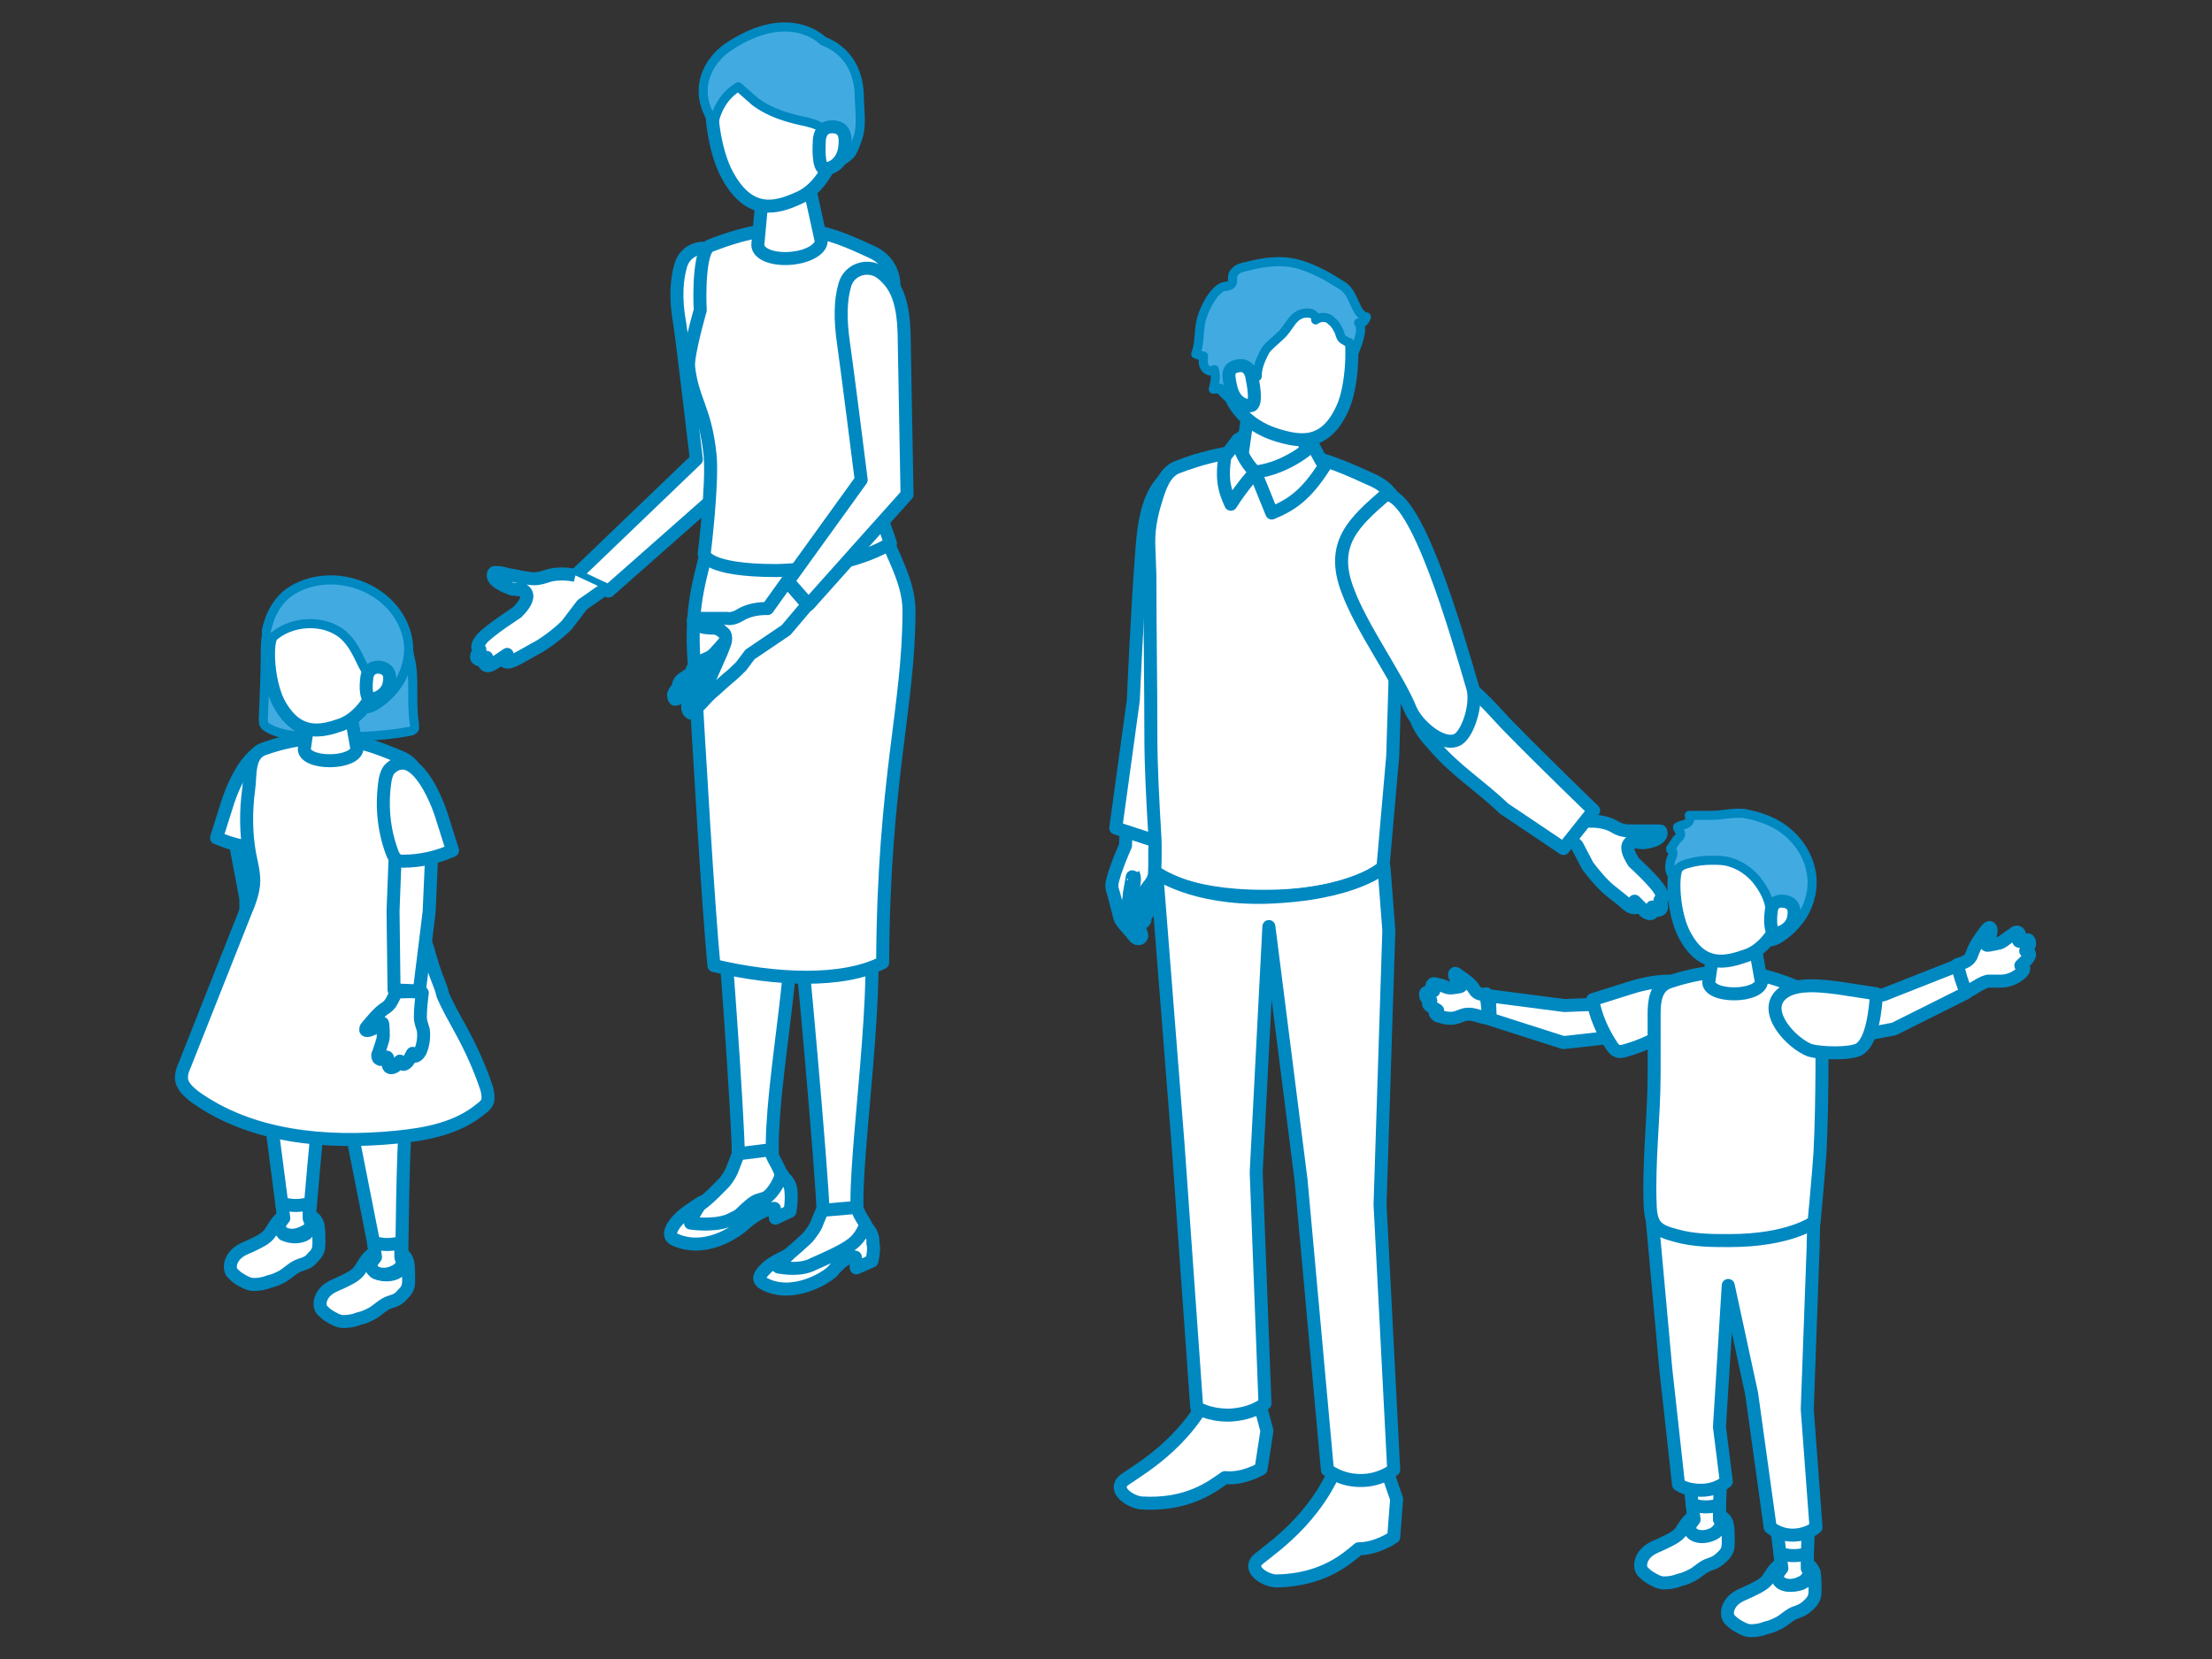
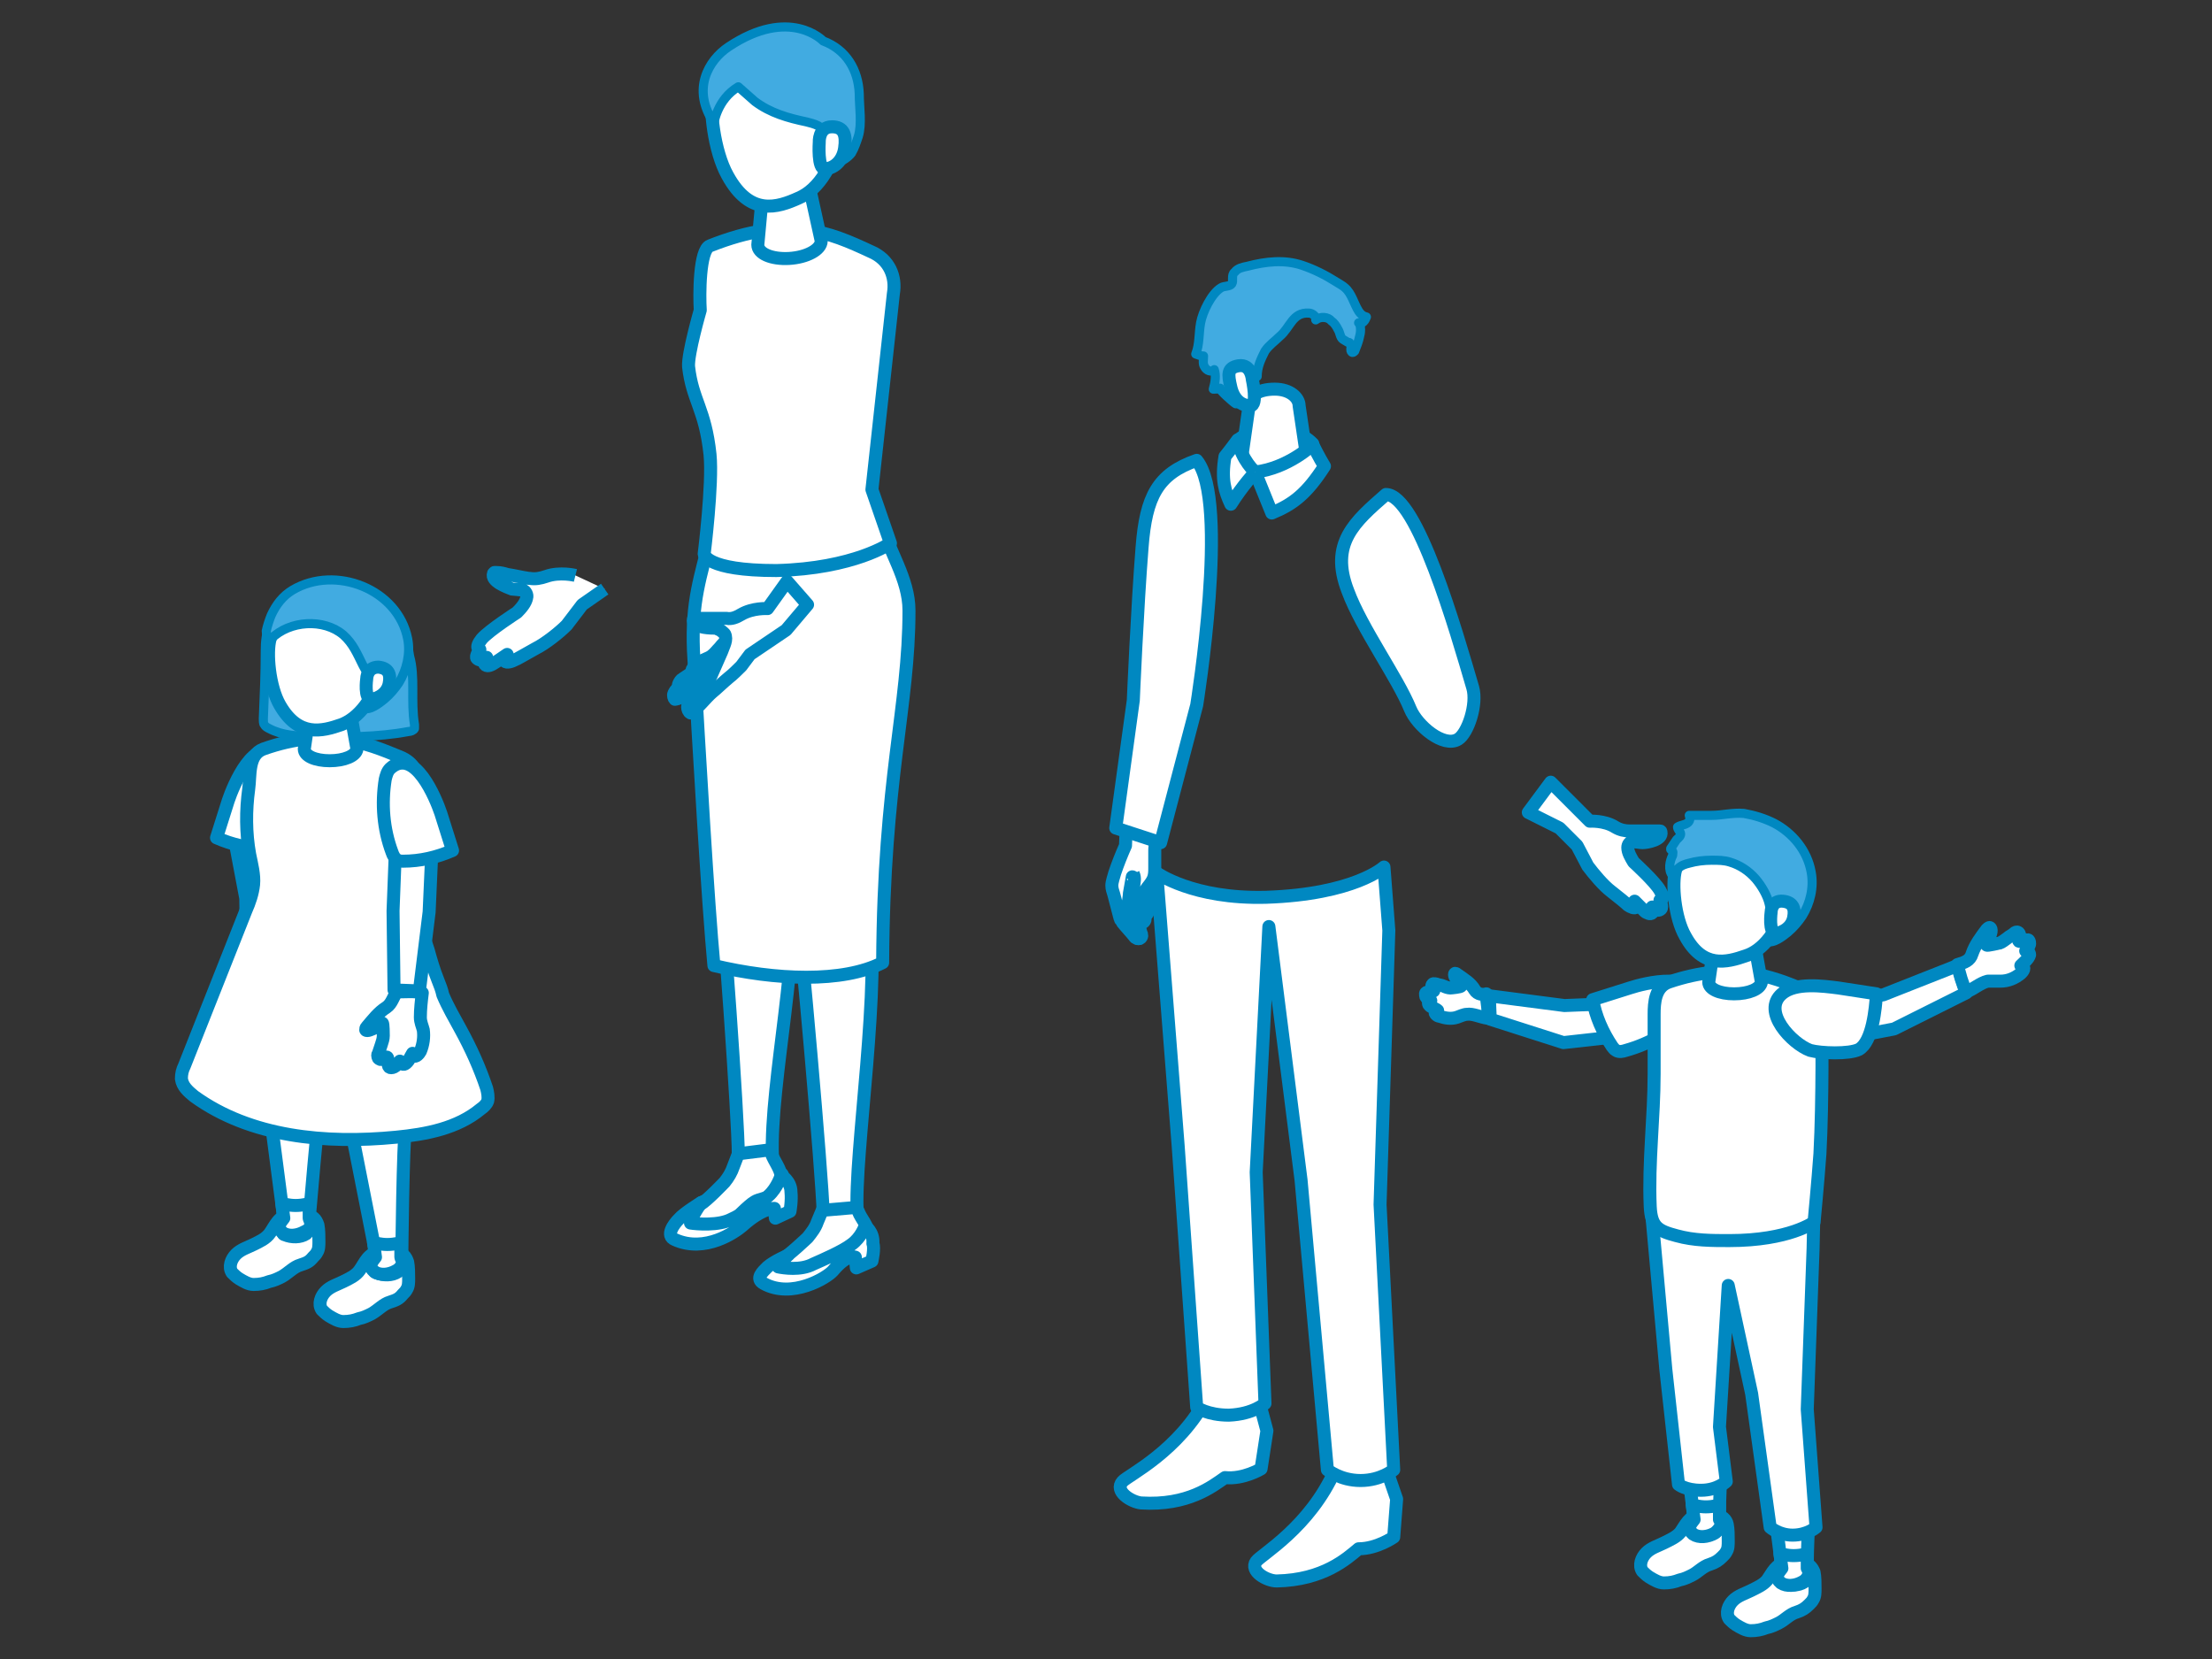
<svg xmlns="http://www.w3.org/2000/svg" version="1.1" id="レイヤー_1" x="0px" y="0px" viewBox="0 0 226.8 170.1" style="enable-background:new 0 0 226.8 170.1;" xml:space="preserve">
  <rect x="0" y="0" width="226.8" height="170.1" fill="#333333" stroke="none" />
  <style type="text/css">
	.st0{fill:#FFFFFF;stroke:#0088C1;stroke-width:1.333;stroke-linejoin:round;stroke-miterlimit:10;}
	.st1{fill:#41ABE1;stroke:#0088C1;stroke-width:0.933;stroke-linecap:round;stroke-linejoin:round;stroke-miterlimit:10;}
</style>
  <g>
    <g>
      <g>
        <g>
-           <path class="st0" d="M69.8,27.2c0.5-1.7,2.5-2.3,3.9-1.2c1.3,1.1,2.1,2.7,2.2,6.1L76,48.6l-13.6,12L59,59l12.4-11.9      c0,0-1.4-11.9-1.7-13.9C69.2,30.5,69.4,28.6,69.8,27.2z" />
          <path class="st0" d="M59,59c0,0-1.6-0.4-3,0.1c-0.6,0.2-1.1,0.3-1.7,0.2c0,0,0,0-0.1,0c-0.7-0.1-1.5-0.3-2.2-0.4      c-0.3-0.1-0.7-0.2-1.1-0.2c-0.1,0-0.1,0-0.2,0c0,0-0.1,0.1-0.1,0.1c-0.3,0.8,1.4,1.4,1.9,1.6c0.2,0,0.9,0.1,1.1,0.1      c0.3,0.1,0.5,0.5,0.4,0.8c-0.1,0.5-0.5,1-1,1.5c0,0-2.8,1.8-3.6,2.7c-0.8,1-0.2,1.1-0.2,1.1s-0.5,0.7-0.3,0.9      c0.2,0.2,0.5,0.3,1-0.1c0,0-0.3,0.4-0.2,0.7c0.2,0.3,0.6,0.1,0.8,0c0.2-0.1,1.5-1,1.5-1s-0.4,0.4-0.3,0.6c0.1,0.3,0.6,0.2,1,0      c0.3-0.1,1.1-0.6,2.2-1.2c1-0.5,2.4-1.6,3.2-2.4l1.6-2.1l2.3-1.6" />
        </g>
        <path class="st0" d="M78.9,122.5c0.9-0.8,1.3-2.1,1.3-2.1s-0.6-0.3-1.4,0.2c-2,1.5-3.2,1.9-3.7,2c-2.5,0.3-3.2,0.7-3.2,0.7     s-1.1,1.6-1.1,2.1c0.6,0.1,2.9,0.3,4.2-0.4C76,124.5,78,123.3,78.9,122.5z" />
        <path class="st0" d="M79.1,63.4c0,0,2.2,26.7,2.6,29.6c0.4,2.8,2.6,27.4,2.7,31.4c1.1,0.5,2.5,0.7,3.5,0.1     c-0.4-6.1,2.6-24,1.1-32c0.4-6.7,3.4-29.7,3.4-29.7l-4.8-2.7L79.1,63.4z" />
        <path class="st0" d="M72.1,61.4c0,0,1.3,25.8,1.6,28.4c0.4,2.5,2,25,2,28.6c0.9,0.7,2.5,0.9,3.5,0.2c-0.3-7.6,3.1-21.9,1.8-29.1     c0.2-2.1,1.4-13.2,1.3-17.4c0-4.9-3.1-8.7-3.1-8.7l-3.6-3.4L72.1,61.4z" />
        <path class="st0" d="M72.9,54.8c2.9,0.5,9.1,1.6,17.3-1.6c0.9,3.3,3,6.1,3,9.4c0,9.9-2.6,17.2-2.7,36.1c-4.1,2.1-11,1.8-17.3,0.3     c-0.6-6.3-1.5-21.7-2.1-32.3C70.9,61.6,71.8,59.3,72.9,54.8z" />
        <path class="st0" d="M78.9,117.9l0.2,0.4c0.3,0.8,0.9,1.5,1,2.3c0.1,1-0.3,1.7-1.1,2.1c0,0-1.3,0.3-1.6,0.5c-0.7,0.4-2.2,2-2.2,2     c-0.7,0.8-2.2,1.3-3.3,1.2c-1-0.1-1.1-0.2-1.6-0.8c-0.6-0.8,0.8-1.6,1.5-2.1c0.7-0.4,2.5-2.3,2.5-2.3c0.4-0.5,0.7-1,0.9-1.6     l0.5-1.3L78.9,117.9z" />
        <path class="st0" d="M87.8,123.8l0.2,0.4c0.3,0.8,1,1.4,1,2.3c0.1,1-0.2,1.9-1.1,2.1c-0.4,0.1-1.2,0-1.6,0.1     c-0.8,0.3-2.6,2.2-2.6,2.2c-0.8,0.7-2.1,1.2-3.2,1.1c-1-0.1-1.4-0.2-1.9-0.9c-0.6-0.8,0.9-1.6,1.6-2c0.7-0.4,2.6-2.2,2.6-2.2     c0.4-0.5,0.8-1,1-1.6l0.5-1.2L87.8,123.8z" />
        <path class="st0" d="M91.3,55.7l-1.9-5.5l2.2-20.1c0.3-1.7-0.4-3.5-2.3-4.3c-4.3-2-8.4-3.8-16.5-0.6c-1.1,0.4-1.1,5.1-1,6.6     c0,0-1.3,4.5-1.2,5.8c0.4,3.5,1.7,4.3,2.2,9c0.3,3-0.6,10.2-0.6,10.2s0.1,1.7,7.4,1.7C87.6,58.3,91.3,55.7,91.3,55.7z" />
        <path class="st0" d="M71.9,123.3c0,0-1.1,1.6-1.1,2.1c0.6,0.1,2.9,0.3,4.2-0.4c0.9-0.4,2.9-1.6,3.8-2.4c0.9-0.8,1.3-2.1,1.3-2.1     s1,0.6,1,1.7c0.1,0.9-0.1,2-0.1,2l-1.5,0.7l-0.1-1c0,0-1.2-0.1-3.3,1.8c-0.7,0.6-3.8,2.8-6.9,1.4c-1-0.4-0.1-1.6,0.4-2.1     C70.1,124.4,71.9,123.3,71.9,123.3z" />
        <path class="st0" d="M80.8,128.7c0,0-1,0.9-1,1.2c0.5,0.1,2.3,0.4,3.6-0.3c0.9-0.4,3-1.3,3.9-2c1-0.7,1.4-1.9,1.4-1.9     s0.9,0.6,0.8,1.8c0.2,0.5-0.1,1.8-0.1,1.8l-1.6,0.7l-0.1-1.1c0,0-0.8-0.4-2.3,1.4c-0.6,0.7-4.2,2.9-7.1,1.3     c-0.9-0.5-0.1-1.2,0.4-1.7C79.4,129.3,80.8,128.7,80.8,128.7z" />
        <path class="st0" d="M80.6,18.2c1.6-0.1,2.4,0.7,2.5,1.5l1.1,5c0,0.9-1.5,1.7-3.3,1.8c-1.8,0.1-3.2-0.5-3.2-1.4l0.5-5.4     C78.2,18.9,79,18.3,80.6,18.2z" />
        <path class="st0" d="M79.5,4.7c4.7-0.6,6.4,2.8,7,7.1c-0.7,5.2-2.7,7.7-4.6,8.5c-2.2,1-5,1.9-7.3-2.3c-1.4-2.5-1.9-7-1.5-8.8     C73.4,7.6,74.8,5.2,79.5,4.7z" />
        <path class="st1" d="M75.7,8.9c0,0,1.6,1.4,1.7,1.5c1.6,1.2,3.4,1.7,5.3,2.1c0.4,0.1,0.8,0.2,1.2,0.4c0.3,0.2,0.5,0.4,0.7,0.6     c0.8,0.9,1.2,1.9,1.3,3.1c0.4,0,1.1-0.5,1.4-0.9c0.3-0.5,0.5-1.1,0.7-1.7c0.4-1.3,0.1-3,0.1-4.4c-0.1-2.4-1.3-4.5-3.7-5.4     c0,0-3.4-3.6-9.7,0.6c-2.1,1.4-3.8,4.4-1.5,7.8C73.2,12.7,73.5,10.2,75.7,8.9z" />
        <path class="st0" d="M84,14.6c0,0-0.1-1.6,1.3-1.6c1.2,0,1.5,0.8,1.3,2.2c-0.2,1.4-1.2,2.1-2,2.1C83.8,17.4,84,14.6,84,14.6z" />
        <g>
-           <path class="st0" d="M86.6,29.3c0.4-1.7,2.5-2.4,3.9-1.2c1.3,1.1,2.1,2.6,2.2,6.1L93,50.7L82.9,62l-2.1-2.4l7.5-10.4      c0,0-1.5-11.9-1.8-13.9C86.1,32.6,86.2,30.7,86.6,29.3z" />
          <g>
            <path class="st0" d="M74,67c-0.5,0.5-0.5,0.6-1,1.1c-0.4,0.5-0.7,0.9-1.2,1.2c-0.5,0.3-1,0.5-1.4,0.7c-0.3,0.2-0.6,0.4-0.9,0.6       c-0.2,0.1-0.3,0.3-0.4,0.5c-0.1,0.2,0,0.5,0.1,0.6c0.8-0.1,2-1,2.7-1.3c1.7-0.7,1.6-0.6,2.5-1.1" />
            <path class="st0" d="M74.5,66c-0.5,0.5-0.5,0.6-1,1.1c-0.4,0.5-0.7,0.9-1.2,1.2c-0.5,0.3-1,0.5-1.4,0.7       c-0.3,0.2-0.6,0.4-0.9,0.6c-0.2,0.1-0.3,0.3-0.4,0.5c-0.1,0.2,0,0.5,0.1,0.6c0.8-0.1,2-1,2.7-1.3c1.7-0.7,1.6-0.6,2.5-1.1" />
            <path class="st0" d="M74.5,65.6c-0.3,0.4-0.4,0.4-0.7,0.8c-0.3,0.3-0.5,0.6-0.9,0.9c-0.3,0.2-0.7,0.3-1,0.5       c-0.2,0.1-0.4,0.3-0.6,0.4c-0.1,0.1-0.2,0.2-0.3,0.4c-0.1,0.1,0,0.3,0.1,0.4c0.5-0.1,1.4-0.7,1.9-0.9c1.2-0.5,1.2-0.4,1.8-0.8" />
            <path class="st0" d="M78.7,62.4c0,0-1.5-0.1-2.7,0.6c-0.5,0.3-1,0.5-1.5,0.4c0,0,0,0-0.1,0c-0.7,0-1.4,0-2.1,0       c-0.3,0-0.7,0-1,0c0,0-0.1,0-0.1,0c0,0,0,0.1-0.1,0.1c-0.2,0.8,1.5,0.9,2,0.9c0.2,0,0.4,0,0.5,0.1c0.3,0.1,0.5,0.3,0.7,0.5       c0.3,0.6-0.1,1.2-0.3,1.8c-0.4,0.9-0.3,0.7-1.1,2.5c-0.1,0.2-0.2,0.3-0.3,0.5c-0.4,0.4-0.8,0.8-1.2,1.2       c-0.3,0.3-0.5,0.6-0.7,0.9c-0.1,0.2-0.2,0.4-0.2,0.6c0,0.2,0.1,0.5,0.3,0.6c0.7-0.4,1.6-1.6,2.2-2.1c0.6-0.5,1.1-1,1.7-1.5       c0.4-0.3,1-0.9,1.3-1.2c0.3-0.4,0.6-0.8,0.9-1.2l3.7-2.5l2.2-2.6l-2.1-2.4L78.7,62.4z" />
          </g>
        </g>
      </g>
      <g>
        <polygon class="st0" points="23.8,84.7 25.2,92.1 25.3,99.9 27.8,99.4 29,91.6 26.9,83.6    " />
        <path class="st0" d="M25,101.4c-0.6,0.5-1,1.3-1.3,2c0,0.1-0.1,0.2,0,0.2c0.2,0.2,0.6-0.2,0.7-0.3c0.1-0.1,0.1-0.2,0.2-0.3     c0.1-0.1,0.2-0.2,0.4-0.3c0.1,0,0.3,0.9,0.3,1c0,0.3,0,0.5-0.1,0.7c0,0.2-0.1,0.5-0.1,0.7c0,0.1,0,0.3,0.1,0.4     c0.1,0.1,0.2,0.1,0.3,0c0.1,0,0.2-0.3,0.4-0.3c0.1,0,0.1,0.4,0.1,0.5c0,0.1,0,0.2,0.1,0.3c0.1,0.1,0.3,0,0.4-0.1     c0.2-0.2,0.3-0.3,0.3-0.6c0,0.2,0.3,0.2,0.4,0.1c0.3-0.2,0.3-0.7,0.5-1c0,0.1,0.1,0.1,0.1,0.2c0.2,0.2,0.4-0.3,0.5-0.4     c0.1-0.6,0.1-1.3-0.2-1.8c-0.1-0.3-0.4-0.6-0.4-1c-0.2-0.6,0-1.5,0.1-2.2c-0.7,0-1.7,0.3-2.4,0.5C25.4,100.5,25.5,101,25,101.4z" />
        <path class="st1" d="M42.5,74.3c0,0.1,0,0.3,0,0.4c-0.1,0.2-0.4,0.3-0.6,0.3c-3.2,0.6-6.6,0.6-9.9,0.5c-1.5,0-3.1-0.1-4.4-0.8     c-0.2-0.1-0.4-0.2-0.5-0.4C27,74.2,27,73.9,27,73.7c0.1-2.3,0.2-4.7,0.2-7c0-0.9,0.1-1.8,0.4-2.5c0.4-0.8,1.1-1.4,1.9-1.9     c2.4-1.4,5.6-1.6,8.1-0.3c2,1,3.8,0.9,4.4,5.3C42.6,69.4,42.1,71.9,42.5,74.3z" />
        <path class="st0" d="M32.6,125.6c0.1,0.5,0.1,1.2,0.1,1.7c0,0.4,0,0.8-0.2,1.1c-0.1,0.2-0.2,0.3-0.4,0.5     c-0.4,0.5-0.7,0.6-1.3,0.8c-0.7,0.2-1.2,0.8-1.9,1.2c-0.4,0.2-0.8,0.4-1.3,0.5c-0.5,0.2-1,0.3-1.6,0.3c-0.5,0-1-0.3-1.5-0.6     c-0.3-0.2-0.5-0.4-0.7-0.6c-0.4-0.6-0.1-1.4,0.4-1.9c0.5-0.5,1.2-0.7,1.8-1c0.6-0.3,1.3-0.6,1.7-1.2c0.5-0.7,0.9-1.8,2-1.8     c0.6,0,1.1,0,1.5,0C32.1,124.6,32.4,125,32.6,125.6z" />
        <path class="st0" d="M32.9,112.3c-0.3,2.1-1.2,12.7-1.2,12.7s-0.2,0.3-1.3,0.3c-1.1,0-1.3-0.3-1.3-0.3l-1.9-14.6     C27.3,110.3,31.5,111.7,32.9,112.3z" />
        <path class="st0" d="M31.8,125c0,0.1,0,0.1,0.1,0.3c0.2,0.4-0.2,0.9-0.5,1.2c-0.6,0.4-1.5,0.4-2.2,0.1c-0.1,0-0.2-0.1-0.2-0.2     c-0.5-0.5,0-0.9,0.3-1.3c0,0,0.1-0.1,0.1-0.1c0,0,0.1,0,0.2,0c0.6,0.1,1.3,0.1,1.9,0.1C31.6,125,31.8,124.9,31.8,125z" />
        <path class="st0" d="M31.8,125.2c0-0.1-0.1-0.2-0.1-0.3c0,0,0-0.6,0-1.5c0,0-0.6,0.2-1.4,0.2c-0.7,0-1.4-0.2-1.4-0.2l0.2,1.5     c-0.3,0.4-0.7,0.8-0.3,1.3c0.1,0.1,0.1,0.1,0.2,0.2c0.6,0.4,1.5,0.3,2.2-0.1C31.7,126.1,32,125.7,31.8,125.2z" />
        <path class="st0" d="M41.8,129.4c0.1,0.5,0.1,1.2,0.1,1.7c0,0.4,0,0.8-0.2,1.1c-0.1,0.2-0.2,0.3-0.4,0.5     c-0.4,0.5-0.7,0.6-1.3,0.8c-0.7,0.2-1.2,0.8-1.9,1.2c-0.4,0.2-0.8,0.4-1.3,0.5c-0.5,0.2-1,0.3-1.6,0.3c-0.5,0-1-0.3-1.5-0.6     c-0.3-0.2-0.5-0.4-0.7-0.6c-0.4-0.6-0.1-1.4,0.4-1.9c0.5-0.5,1.2-0.7,1.8-1c0.6-0.3,1.3-0.6,1.7-1.2c0.5-0.7,0.9-1.8,2-1.8     c0.6,0,1.1,0,1.5,0C41.3,128.4,41.6,128.8,41.8,129.4z" />
        <path class="st0" d="M41.6,115.2c-0.3,2.1-0.4,13.7-0.4,13.7s-0.2,0.3-1.3,0.3c-1.1,0-1.3-0.3-1.3-0.3l-3.1-15.7     C35.4,113.3,39.9,114.7,41.6,115.2z" />
        <path class="st0" d="M41.2,128.9c0,0.1,0,0.1,0.1,0.3c0.2,0.4-0.2,0.9-0.5,1.2c-0.6,0.4-1.5,0.4-2.2,0.1c-0.1,0-0.2-0.1-0.2-0.2     c-0.5-0.5,0-0.9,0.3-1.3c0,0,0.1-0.1,0.1-0.1c0,0,0.1,0,0.2,0c0.6,0.1,1.3,0.1,1.9,0.1C41,129,41.2,128.9,41.2,128.9z" />
        <path class="st0" d="M41.2,129.2c0-0.1-0.1-0.2-0.1-0.3c0,0,0-0.6,0-1.5c0,0-0.6,0.2-1.4,0.2c-0.7,0-1.4-0.2-1.4-0.2l0.2,1.5     c-0.3,0.4-0.7,0.8-0.3,1.3c0.1,0.1,0.1,0.1,0.2,0.2c0.6,0.4,1.5,0.3,2.2-0.1C41,130.1,41.4,129.6,41.2,129.2z" />
        <path class="st0" d="M23.4,82.1c-0.4,1.3-0.8,2.5-1.2,3.8c1.6,0.7,3.3,1.1,5.1,1.1c0.2,0,0.4,0,0.5-0.1c0.3-0.1,0.5-0.5,0.6-0.8     c0.9-2.4,1.1-5,0.7-7.5c-0.1-0.4-0.2-0.8-0.5-1.1C26.1,75.2,23.9,80.6,23.4,82.1z" />
        <path class="st0" d="M44.9,100.5c-0.4-1-0.7-2-1-3.1c-0.5-1.6-1.4-3.5-1.4-5.1c0-1.6,0.2-3.3,0.3-5c0-2-0.5-4.8,0-6.7     c0.2-1.2-0.3-2.4-1.8-3c-3.4-1.4-7.5-3.1-14-0.8c-1.6,0.6-1.3,2.7-1.5,4.1c-0.3,2.2-0.3,4.5,0.1,6.7c0.2,1,0.5,2.1,0.4,3.1     c-0.1,0.9-0.4,1.8-0.8,2.7c-2.1,5.3-4.2,10.6-6.3,15.9c-0.2,0.4-0.3,0.8-0.3,1.3c0.1,0.8,0.7,1.3,1.3,1.8     c5.8,4.2,13.5,4.9,20.7,4.2c3.1-0.3,6.3-0.9,8.7-2.9c0.3-0.2,0.6-0.5,0.7-0.8c0.1-0.4,0-0.9-0.1-1.3c-0.7-2.1-1.6-4.1-2.7-6.1     c-0.6-1.1-1.3-2.3-1.8-3.5C45.3,101.5,45.1,101,44.9,100.5z" />
        <path class="st0" d="M33.9,71.7c1.3,0,2,0.7,2,1.2l0.7,3.9c-0.1,0.7-1.3,1.2-2.8,1.2c-1.5,0-2.6-0.5-2.6-1.2l0.6-4.1     C31.9,72.2,32.6,71.7,33.9,71.7z" />
        <path class="st0" d="M33.5,62.2c4.1-0.3,5.5,2.4,5.8,5.7c-0.8,3.9-2.7,5.8-4.3,6.4c-2,0.7-4.4,1.3-6.3-2c-1.1-1.9-1.4-5.4-1-6.8     C28.1,64.2,29.4,62.4,33.5,62.2z" />
        <path class="st1" d="M27.8,65.5c1.9-1.9,5.4-2.1,7.4-0.4c1,0.9,1.4,1.9,2,3.1c0.4,0.8,1.2,1.8,1.1,2.8c0,0.3-0.2,0.6-0.4,0.8     c-0.2,0.2-0.6,0.4-0.6,0.8c0.6,0.3,1.6-0.5,2.1-0.9c0.6-0.5,1.1-1.1,1.5-1.7c0.8-1.3,1.2-3,0.9-4.5c-1-5.1-7.4-7.6-11.8-5     c-1,0.6-1.7,1.5-2.2,2.6c-0.2,0.5-0.4,1.1-0.5,1.6c0,0.3,0.2,1.2,0,1.4C27.5,65.8,27.6,65.6,27.8,65.5z" />
        <path class="st0" d="M37.6,69.6c0,0,0-1.2,1.2-1.2c1,0.1,1.3,0.7,1.1,1.7c-0.2,1-1.1,1.5-1.8,1.6C37.3,71.7,37.6,69.6,37.6,69.6z     " />
        <polygon class="st0" points="40.6,85.6 40.3,93.4 40.4,101.5 43,101.6 44,93.5 44.4,84.5    " />
        <path class="st0" d="M45.2,83.4c0.4,1.3,0.8,2.5,1.2,3.8c-1.6,0.7-3.3,1.1-5.1,1.1c-0.2,0-0.4,0-0.5-0.1     c-0.3-0.1-0.5-0.5-0.6-0.8c-0.9-2.4-1.1-5-0.7-7.5c0.1-0.4,0.2-0.8,0.5-1.1C42.5,76.5,44.7,81.9,45.2,83.4z" />
        <path class="st0" d="M39.6,103.3c-0.8,0.5-1.4,1.3-2,2c-0.1,0.1-0.1,0.2-0.1,0.3c0.1,0.2,0.7-0.1,0.9-0.2     c0.1-0.1,0.2-0.2,0.3-0.3c0.1-0.1,0.3-0.2,0.5-0.2c0.1,0,0.1,1.2,0.1,1.3c0,0.3-0.1,0.6-0.2,0.9c-0.1,0.3-0.2,0.6-0.3,0.9     c-0.1,0.1-0.1,0.3,0,0.5c0.1,0.1,0.3,0.2,0.4,0.1c0.1,0,0.4-0.3,0.5-0.2c0.1,0.1,0.1,0.5,0.1,0.6c0,0.1,0,0.3,0.1,0.4     c0.1,0.1,0.3,0.1,0.5,0c0.2-0.1,0.4-0.3,0.6-0.6c0,0.2,0.3,0.4,0.5,0.3c0.4-0.2,0.6-0.8,0.8-1.1c0,0.1,0.1,0.2,0.1,0.2     c0.2,0.3,0.6-0.2,0.7-0.4c0.3-0.7,0.4-1.5,0.3-2.2c-0.1-0.4-0.3-0.8-0.3-1.3c0-0.8,0.1-1.7,0.2-2.5c-0.9-0.2-1.6-0.1-2.6-0.1     C40.3,102.2,40.2,102.9,39.6,103.3z" />
      </g>
    </g>
    <g>
      <g>
        <polygon class="st0" points="185.4,103.2 193.1,102 200.7,99 201.6,101.8 194.2,105.5 185.3,107.2    " />
        <g>
          <polygon class="st0" points="167.9,102.8 160.4,103.1 152.7,102.1 152.8,104.5 160.3,106.9 168.4,106     " />
          <path class="st0" d="M151.2,101.5c-0.4-0.7-1.1-1.1-1.8-1.6c-0.1-0.1-0.2-0.1-0.2-0.1c-0.2,0.1,0.1,0.6,0.2,0.7      c0.1,0.1,0.2,0.1,0.2,0.2c0.1,0.1,0.2,0.3,0.2,0.4c0,0.1-1,0.2-1.1,0.2c-0.2,0-0.5-0.1-0.7-0.2c-0.2-0.1-0.5-0.1-0.7-0.2      c-0.1,0-0.3-0.1-0.4,0c-0.1,0.1-0.1,0.2-0.1,0.3c0,0.1,0.3,0.3,0.2,0.4c-0.1,0.1-0.4,0.1-0.5,0.1c-0.1,0-0.2,0-0.3,0.1      c-0.1,0.1,0,0.3,0,0.4c0.1,0.2,0.3,0.3,0.5,0.4c-0.2,0-0.3,0.2-0.2,0.4c0.2,0.3,0.7,0.4,0.9,0.6c-0.1,0-0.1,0.1-0.2,0.1      c-0.2,0.2,0.2,0.5,0.4,0.5c0.6,0.2,1.2,0.3,1.8,0.1c0.3-0.1,0.7-0.3,1-0.3c0.6-0.1,1.4,0.3,2.1,0.4c0.2-0.7-0.1-1.7-0.1-2.5      C152.1,102,151.5,102,151.2,101.5z" />
        </g>
        <path class="st0" d="M177.1,156.3c0.1,0.5,0.1,1.1,0.1,1.7c0,0.4,0,0.8-0.2,1.1c-0.1,0.2-0.2,0.3-0.4,0.5     c-0.4,0.4-0.7,0.6-1.3,0.8c-0.7,0.2-1.2,0.8-1.8,1.1c-0.4,0.2-0.8,0.4-1.3,0.5c-0.5,0.2-1,0.3-1.6,0.3c-0.5,0-1-0.3-1.5-0.6     c-0.3-0.2-0.5-0.4-0.7-0.6c-0.4-0.6-0.1-1.4,0.4-1.9c0.5-0.5,1.2-0.7,1.8-1c0.6-0.3,1.3-0.6,1.7-1.1c0.5-0.7,0.9-1.7,2-1.8     c0.6,0,1.1,0,1.5,0C176.6,155.4,177,155.8,177.1,156.3z" />
        <path class="st0" d="M176.5,150.6c-0.2,2.1-0.2,5.1-0.2,5.1s-0.2,0.3-1.3,0.3c-1.1,0-1.3-0.3-1.3-0.3l-0.9-7     C172.9,148.7,175.5,150.1,176.5,150.6z" />
        <path class="st0" d="M176.3,155.7c0,0.1,0,0.1,0.1,0.2c0.2,0.4-0.2,0.9-0.5,1.2c-0.6,0.4-1.5,0.4-2.2,0.1c-0.1,0-0.2-0.1-0.2-0.2     c-0.5-0.5,0-0.9,0.3-1.3c0,0,0.1-0.1,0.1-0.1c0,0,0.1,0,0.2,0c0.6,0.1,1.3,0.1,1.9,0.1C176.1,155.7,176.3,155.6,176.3,155.7z" />
        <path class="st0" d="M176.4,156c0-0.1,0-0.2-0.1-0.2c0,0,0-0.6,0-1.5c0,0-0.6,0.2-1.4,0.2c-0.7,0-1.4-0.2-1.4-0.2l0.2,1.5     c-0.3,0.4-0.7,0.8-0.3,1.3c0.1,0.1,0.1,0.1,0.2,0.2c0.6,0.4,1.5,0.3,2.2-0.1C176.2,156.9,176.6,156.4,176.4,156z" />
        <g>
          <path class="st0" d="M186,161.2c0.1,0.5,0.1,1.1,0.1,1.7c0,0.4,0,0.8-0.2,1.1c-0.1,0.2-0.2,0.3-0.4,0.5      c-0.4,0.4-0.7,0.6-1.3,0.8c-0.7,0.2-1.2,0.8-1.8,1.1c-0.4,0.2-0.8,0.4-1.3,0.5c-0.5,0.2-1,0.3-1.6,0.3c-0.5,0-1-0.3-1.5-0.6      c-0.3-0.2-0.5-0.4-0.7-0.6c-0.4-0.6-0.1-1.4,0.4-1.9c0.5-0.5,1.2-0.7,1.8-1c0.6-0.3,1.3-0.6,1.7-1.1c0.5-0.7,0.9-1.7,2-1.8      c0.6,0,1.1,0,1.5,0C185.5,160.3,185.8,160.7,186,161.2z" />
          <path class="st0" d="M185.5,155.7c-0.2,2.1-0.2,5.1-0.2,5.1s-0.2,0.3-1.3,0.3c-1.1,0-1.3-0.3-1.3-0.3l-0.9-7      C181.9,153.8,184.6,155.2,185.5,155.7z" />
          <path class="st0" d="M185.4,160.8c0,0.1,0,0.1,0.1,0.2c0.2,0.4-0.2,0.9-0.5,1.2c-0.6,0.4-1.5,0.4-2.2,0.1      c-0.1,0-0.2-0.1-0.2-0.2c-0.5-0.5,0-0.9,0.3-1.3c0,0,0.1-0.1,0.1-0.1c0,0,0.1,0,0.2,0c0.6,0.1,1.3,0.1,1.9,0.1      C185.2,160.8,185.4,160.7,185.4,160.8z" />
          <path class="st0" d="M185.4,161c0-0.1,0-0.2-0.1-0.2c0,0,0-0.6,0-1.5c0,0-0.6,0.2-1.4,0.2c-0.7,0-1.4-0.2-1.4-0.2l0.2,1.5      c-0.3,0.4-0.7,0.8-0.3,1.3c0.1,0.1,0.1,0.1,0.2,0.2c0.6,0.4,1.5,0.3,2.2-0.1C185.2,162,185.6,161.5,185.4,161z" />
        </g>
        <path class="st0" d="M167.1,101.3c-1.3,0.4-2.5,0.8-3.8,1.2c0.3,1.7,1,3.3,2,4.8c0.1,0.1,0.2,0.3,0.4,0.4c0.3,0.2,0.7,0.1,1,0     c2.5-0.7,4.7-2,6.5-3.8c0.3-0.3,0.6-0.6,0.6-1C174.2,99.4,168.6,100.8,167.1,101.3z" />
        <path class="st0" d="M185.3,144.5l0.6-16.5l0.1-4.5c0,0-2.6,1.9-8.9,2.1c-5.2,0.2-7.8-1.7-7.8-1.7l1.5,16.5l1.3,11.8     c0,0,0.7,0.6,2.3,0.6c1.7,0,2.6-0.9,2.6-0.9l-0.7-5.6l0.9-14.5l2.4,11.1l1.9,13.7c0,0,0.9,0.8,2.3,0.8c1.5,0,2.4-0.8,2.4-0.8     L185.3,144.5z" />
        <path class="st0" d="M186,125.3c0,0,0.4-4.2,0.6-7c0.3-5.5,0.2-13.8,0.2-13.8c0.2-1.2-0.3-2.4-1.8-3c-3.4-1.4-7.4-3-13.9-0.8     c-1.4,0.5-1.5,2.1-1.5,3.3c0,2,0,4.1,0,6.1c0,4.5-0.6,9-0.4,13.6c0.1,2.1,0.8,2.5,2.7,3c1.8,0.5,3.6,0.5,5.4,0.5     C183.5,127.2,186,125.3,186,125.3z" />
        <path class="st0" d="M177.9,95.6c1.3,0,2,0.7,2,1.2l0.7,3.9c-0.1,0.7-1.3,1.2-2.8,1.2c-1.5,0-2.6-0.5-2.6-1.2l0.6-4.1     C175.8,96.1,176.6,95.6,177.9,95.6z" />
        <path class="st0" d="M177.5,86.1c4.1-0.3,5.5,2.4,5.8,5.6c-0.8,3.9-2.7,5.8-4.3,6.3c-2,0.7-4.4,1.3-6.2-2c-1.1-1.9-1.4-5.4-1-6.8     C172.1,88.1,173.4,86.4,177.5,86.1z" />
        <path class="st1" d="M172,89.1C172,89.1,172,89.1,172,89.1c0.4-0.4,0.8-0.5,1.2-0.6c0.7-0.2,1.5-0.3,2.3-0.3c0.7,0,1.3,0,1.9,0.2     c1,0.3,1.9,0.9,2.6,1.7c0.6,0.7,1.2,1.7,1.4,2.6c0.1,0.7,0.9,1.4,0.8,2.2c0,0.3-0.2,0.6-0.4,0.8c-0.2,0.2-0.6,0.4-0.6,0.8     c0.6,0.3,1.6-0.5,2.1-0.9c0.6-0.5,1.1-1.1,1.5-1.7c0.8-1.3,1.2-2.9,0.9-4.5c-0.4-2.2-1.9-4-3.8-5c-1-0.5-2-0.8-3.1-1     c-1.2-0.1-2.2,0.2-3.3,0.2c-0.8,0-1.5,0-2.3,0c0.1,0.3,0.1,0.6-0.2,0.8c-0.3,0.2-0.7,0.2-1,0.4c0,0.2,0.2,0.4,0.3,0.6     c0.1,0.3-0.2,0.5-0.4,0.7c-0.2,0.3-0.4,0.6-0.6,0.9c0,0,0,0.1,0,0.1c0,0,0.1,0,0.1,0.1c0.2,0.1,0.1,0.3,0.1,0.5     c-0.3,0.6-0.5,1.5,0,2.1C171.7,89.6,171.8,89.3,172,89.1z" />
        <path class="st0" d="M181.6,93.5c0,0,0-1.2,1.2-1.1c1,0.1,1.3,0.7,1.1,1.7c-0.2,1-1.1,1.5-1.8,1.6     C181.3,95.7,181.6,93.5,181.6,93.5z" />
        <path class="st0" d="M188.5,101.3c1.3,0.2,2.6,0.4,3.9,0.6c-0.1,1.5-0.4,4.9-1.8,5.7c-1,0.5-3.9,0.4-5,0.1c-1.9-0.7-5-4-2.9-5.8     C184.1,100.7,186.9,101.1,188.5,101.3z" />
        <path class="st0" d="M202.2,97.8c0.3-0.9,0.9-1.7,1.5-2.5c0.1-0.1,0.2-0.2,0.3-0.2c0.3,0.1,0.1,0.7,0,0.9     c-0.1,0.1-0.2,0.2-0.2,0.3c-0.1,0.2-0.1,0.4-0.1,0.6c0,0.1,1.2-0.2,1.3-0.2c0.3-0.1,0.5-0.3,0.8-0.5c0.2-0.2,0.5-0.3,0.7-0.5     c0.1-0.1,0.3-0.2,0.4-0.1c0.1,0,0.2,0.2,0.2,0.4c0,0.1-0.2,0.4-0.1,0.5c0.1,0.1,0.5-0.1,0.6-0.1c0.1,0,0.3-0.1,0.4,0     c0.1,0.1,0.1,0.3,0.1,0.4c-0.1,0.3-0.2,0.5-0.4,0.7c0.2-0.1,0.4,0.2,0.4,0.4c-0.1,0.4-0.6,0.8-0.9,1.1c0.1,0,0.2,0,0.2,0.1     c0.3,0.2-0.1,0.6-0.2,0.7c-0.6,0.5-1.3,0.8-2.1,0.8c-0.4,0-0.9,0-1.3,0c-0.8,0.2-1.4,0.8-2.2,1.1c-0.4-0.8-0.7-1.9-0.9-2.8     C201.4,98.7,202,98.5,202.2,97.8z" />
      </g>
      <g>
        <path class="st0" d="M114.4,89.5c-0.1,0.4-0.3,0.9-0.3,1.3c0,0.3,0.1,0.6,0.2,0.9c0.2,0.8,0.4,1.5,0.6,2.3c0,0.1,0.1,0.2,0.1,0.3     c0.1,0.1,0.2,0.2,0.2,0.3c0.4,0.5,0.8,0.9,1.2,1.4c0.1,0.2,0.4,0.3,0.5,0.2c0.2-0.1,0.2-0.4,0.1-0.5c-0.1-0.4-0.2-0.8-0.4-1.2     c0.2,0.2,0.5,0.2,0.7,0c0.2-0.2,0.1-0.5-0.1-0.6c0.2,0.1,0.5-0.2,0.5-0.4c0-0.3-0.1-0.5-0.2-0.7c0.1,0.1,0.4,0.1,0.5-0.1     c0.1-0.2,0.1-0.4,0-0.6c-0.1-0.2-0.1-0.4-0.2-0.6c-0.1-0.3,0-0.7,0.1-1L114.4,89.5z" />
        <path class="st0" d="M118,90.5" />
        <path class="st0" d="M116.2,89.6c0.2,0.4,0.1,0.9,0,1.4c-0.1,0.4-0.1,0.9-0.2,1.3c0,0.3-0.1,0.6,0.1,0.9c0.1,0.3,0.5,0.4,0.7,0.2     c0.1-0.1,0.1-0.3,0.1-0.4c0.1-0.6,0.3-1.2,0.6-1.8c0.2-0.3,0.5-0.6,0.7-1c0.2-0.4,0.2-0.8,0.2-1.2c0-0.6,0-1.2,0-1.8     c0-0.6,0.2-1.1,0.2-1.7c0.2-1.3,0.3-2.5,0.5-3.8l-3.5-0.1l-0.2,5.1c-0.4,0.9-0.8,1.9-1.1,2.8c-0.1,0.4-0.3,0.9-0.3,1.3     c0,0.3,0.1,0.6,0.2,0.9c0.2,0.8,0.4,1.5,0.6,2.3c0,0.1,0.1,0.2,0.1,0.3c0.1,0.1,0.2,0.2,0.2,0.3c0.4,0.5,0.8,0.9,1.2,1.4     c0.1,0.2,0.4,0.3,0.5,0.2c0.2-0.1,0.2-0.4,0.1-0.5c-0.1-0.4-0.2-0.8-0.4-1.2c-0.3-0.7-0.8-1.1-0.8-1.9c0-0.3,0.1-0.7,0.1-1     c0.1-0.6,0.2-1.1,0.3-1.7c0.1,0,0.1,0.1,0.1,0.2" />
        <path class="st0" d="M116.2,71.8c0,0,0.4-9.4,0.9-15.7c0.4-5.2,1.6-7.5,5.6-8.9c3.4,4.1,0,25.1,0,25.1L119,86.4l-4.6-1.5     L116.2,71.8z" />
-         <path class="st0" d="M141.8,88.9l1-11.4l0.7-23.2c0.3-2-0.5-4-2.6-5c-5-2.3-10.8-5-20.2-1.4c-1.3,0.5-1.8,2.1-2.2,3.4     c-0.5,1.6-0.8,3.2-0.7,4.9c0,0,0.1,2.8,0.1,2.8c0,5.4,0.1,10.9,0.1,16.3c0,3.4,0.2,6.8,0.4,10.3c0.1,1.5,0,3.8,0,3.8     s2.8,2.5,11.2,2.5C138.8,91.9,141.8,88.9,141.8,88.9z" />
        <path class="st0" d="M142.2,150.8l1,2.9l-0.3,3.9c0,0-1.7,1.2-3.6,1.2c-1.2,1-3.6,3.2-8.4,3.3c-1,0-2.8-1-2.1-2     c0.5-0.7,5.5-3.5,8.1-9.4C139.6,150.5,142.2,150.8,142.2,150.8z" />
        <path class="st0" d="M129.1,143.7l0.8,3l-0.6,3.9c0,0-1.8,1.1-3.7,0.9c-1.3,0.9-3.8,2.9-8.6,2.6c-1-0.1-2.8-1.2-1.9-2.2     c0.5-0.6,5.8-3.1,8.7-8.7C126.6,143.1,129.1,143.7,129.1,143.7z" />
        <path class="st0" d="M127,45.1c1.1-1.2,5.5-1.8,7.6,0.4c0.2,1.1,0.4,1.8,0.4,1.8l-3.8,1.4l-4.1-0.6     C127.1,48.1,126.9,45.9,127,45.1z" />
        <path class="st0" d="M130.7,39.9c1.6,0,2.5,0.9,2.5,1.7L134,47c-0.1,0.9-1.7,1.7-3.5,1.7c-1.9,0-3.3-0.8-3.2-1.7l0.8-5.6     C128.1,40.6,129,39.9,130.7,39.9z" />
-         <path class="st0" d="M131.4,29c-4.7,0-6,3.5-6,7.8c0,5.5,3.6,7.2,5.5,7.8c2.3,0.7,5.1,1.3,6.9-3.1c1-2.6,1-7.1,0.4-8.9     C137.8,31.1,136.1,28.9,131.4,29z" />
        <path class="st1" d="M134.9,32.8c0.1-0.4-0.4-0.7-0.7-0.7c-1.7-0.1-1.9,1.5-3,2.4c-0.5,0.5-1.1,0.9-1.5,1.5     c-0.4,0.8-0.8,1.6-0.8,2.6c-0.6-1.6-2.8,2.4-2.2,2.8c-0.2-0.1-1.8-1.5-1.6-1.6c-0.2,0.1-0.5,0.1-0.7,0.1c0.2-0.7,0.3-1.4,0.1-2     c-0.3,0.3-0.8,0.1-1-0.3c-0.2-0.3-0.1-0.7-0.1-1.1c-0.3,0-0.5-0.1-0.8-0.2c0.4-1,0.3-2.1,0.5-3.2c0.2-1.1,1.1-3,2.1-3.6     c0.3-0.2,0.9-0.1,1.1-0.4c0.2-0.3-0.1-0.9,0.3-1.2c0.3-0.4,0.8-0.5,1.3-0.6c1.9-0.5,3.8-0.7,5.6-0.1c1.2,0.4,2.4,1,3.5,1.7     c0.3,0.2,0.7,0.4,0.9,0.6c0.7,0.6,0.9,1.6,1.4,2.4c0.2,0.3,0.4,0.5,0.8,0.6c-0.1,0.2-0.1,0.3-0.3,0.5c-0.1,0.1-0.3,0.2-0.5,0.1     c0.3,0.3,0.2,1.1,0.1,1.4c-0.1,0.5-0.3,1-0.5,1.5c-0.1,0.1-0.2,0.2-0.3,0.1c-0.1-0.1-0.1-0.2-0.1-0.3c0-0.2,0.1-0.4-0.1-0.6     c0-0.1-0.1-0.1-0.2-0.1c-0.2-0.1-0.3-0.2-0.5-0.3c-0.3-0.2-0.3-0.7-0.5-1c-0.2-0.4-0.4-0.7-0.7-0.9     C136.2,32.5,135.4,32.4,134.9,32.8z" />
        <path class="st0" d="M141.5,123.5l0.9-28.1l-0.5-6.5c0,0-3,2.8-12.1,3.1c-7.5,0.2-11.2-2.5-11.2-2.5l2.2,28l1.9,26.8     c0,0,1.1,0.8,3.3,0.8c2.5-0.1,3.7-1.2,3.7-1.2l-0.9-23.7l1.3-25.2l3.3,26l2.7,29.7c0,0,1.3,1.1,3.4,1.1c2.1,0,3.4-1.1,3.4-1.1     L141.5,123.5z" />
        <path class="st0" d="M128.7,48.4c0,0,0.9,2.2,1.7,4.2c2.2-0.9,3.6-2,5.4-4.8c-0.5-0.8-1.2-2.2-1.2-2.2S132.1,48,128.7,48.4z" />
        <path class="st0" d="M128.7,48.4c0,0-1.4-1.2-1.8-3.3c0,0-0.8,1.1-1.3,1.7c-0.4,2.4,0,3.6,0.6,4.9     C127.4,49.8,128.7,48.4,128.7,48.4" />
        <path class="st0" d="M128.4,38.9c0,0-0.1-1.6-1.4-1.4c-1.2,0.2-1.1,0.9-0.8,2.2c0.3,1.3,1.1,1.9,2,1.9     C129,41.6,128.4,38.9,128.4,38.9z" />
        <g>
          <path class="st0" d="M159.9,84.9l1.8,1.8l1.1,2.1c0.6,0.8,1.6,2,2.4,2.6c0.9,0.7,1.5,1.2,1.7,1.4c0.3,0.2,0.7,0.4,0.9,0.2      c0.1-0.2-0.2-0.6-0.2-0.6s1,1,1.1,1.1c0.2,0.1,0.5,0.3,0.7,0.1c0.2-0.2,0-0.6,0-0.6c0.4,0.4,0.7,0.4,0.9,0.2      c0.2-0.2-0.1-0.9-0.1-0.9s0.6,0,0-1c-0.5-0.9-2.7-2.9-2.7-2.9c-0.3-0.5-0.6-1-0.6-1.5c0-0.3,0.2-0.6,0.5-0.6      c0.2,0,0.8,0.1,1,0.1c0.5,0,2.1-0.3,1.9-1.1c0,0,0-0.1-0.1-0.1c0,0-0.1,0-0.1,0c-0.3,0-0.6,0-1,0c-0.7,0-1.3,0-2,0c0,0,0,0,0,0      c-0.5,0-1-0.1-1.5-0.4c-1.1-0.7-2.6-0.6-2.6-0.6l-4-4l-2.3,3.1L159.9,84.9z" />
-           <path class="st0" d="M163.4,83.1l-3.1,3.9l-6.1-4.1c-2.5-2.4-5-3.9-7.2-6.5c-1.2-1.3-2.8-3.2-1.5-5.7c2.3-4.6,7.3,1.9,9.1,3.7      C158.3,78.2,163.4,83.1,163.4,83.1z" />
          <path class="st0" d="M149.5,75.8c-1.5,0.9-4.2-1.4-4.9-3.1c-1.3-3.2-5-8.3-6.4-12.1c-1.9-4.9,0.7-7.1,3.9-9.9      c3.2,0,7.2,14,8.9,19.8C151.5,72.2,150.5,75.2,149.5,75.8z" />
        </g>
      </g>
    </g>
  </g>
</svg>